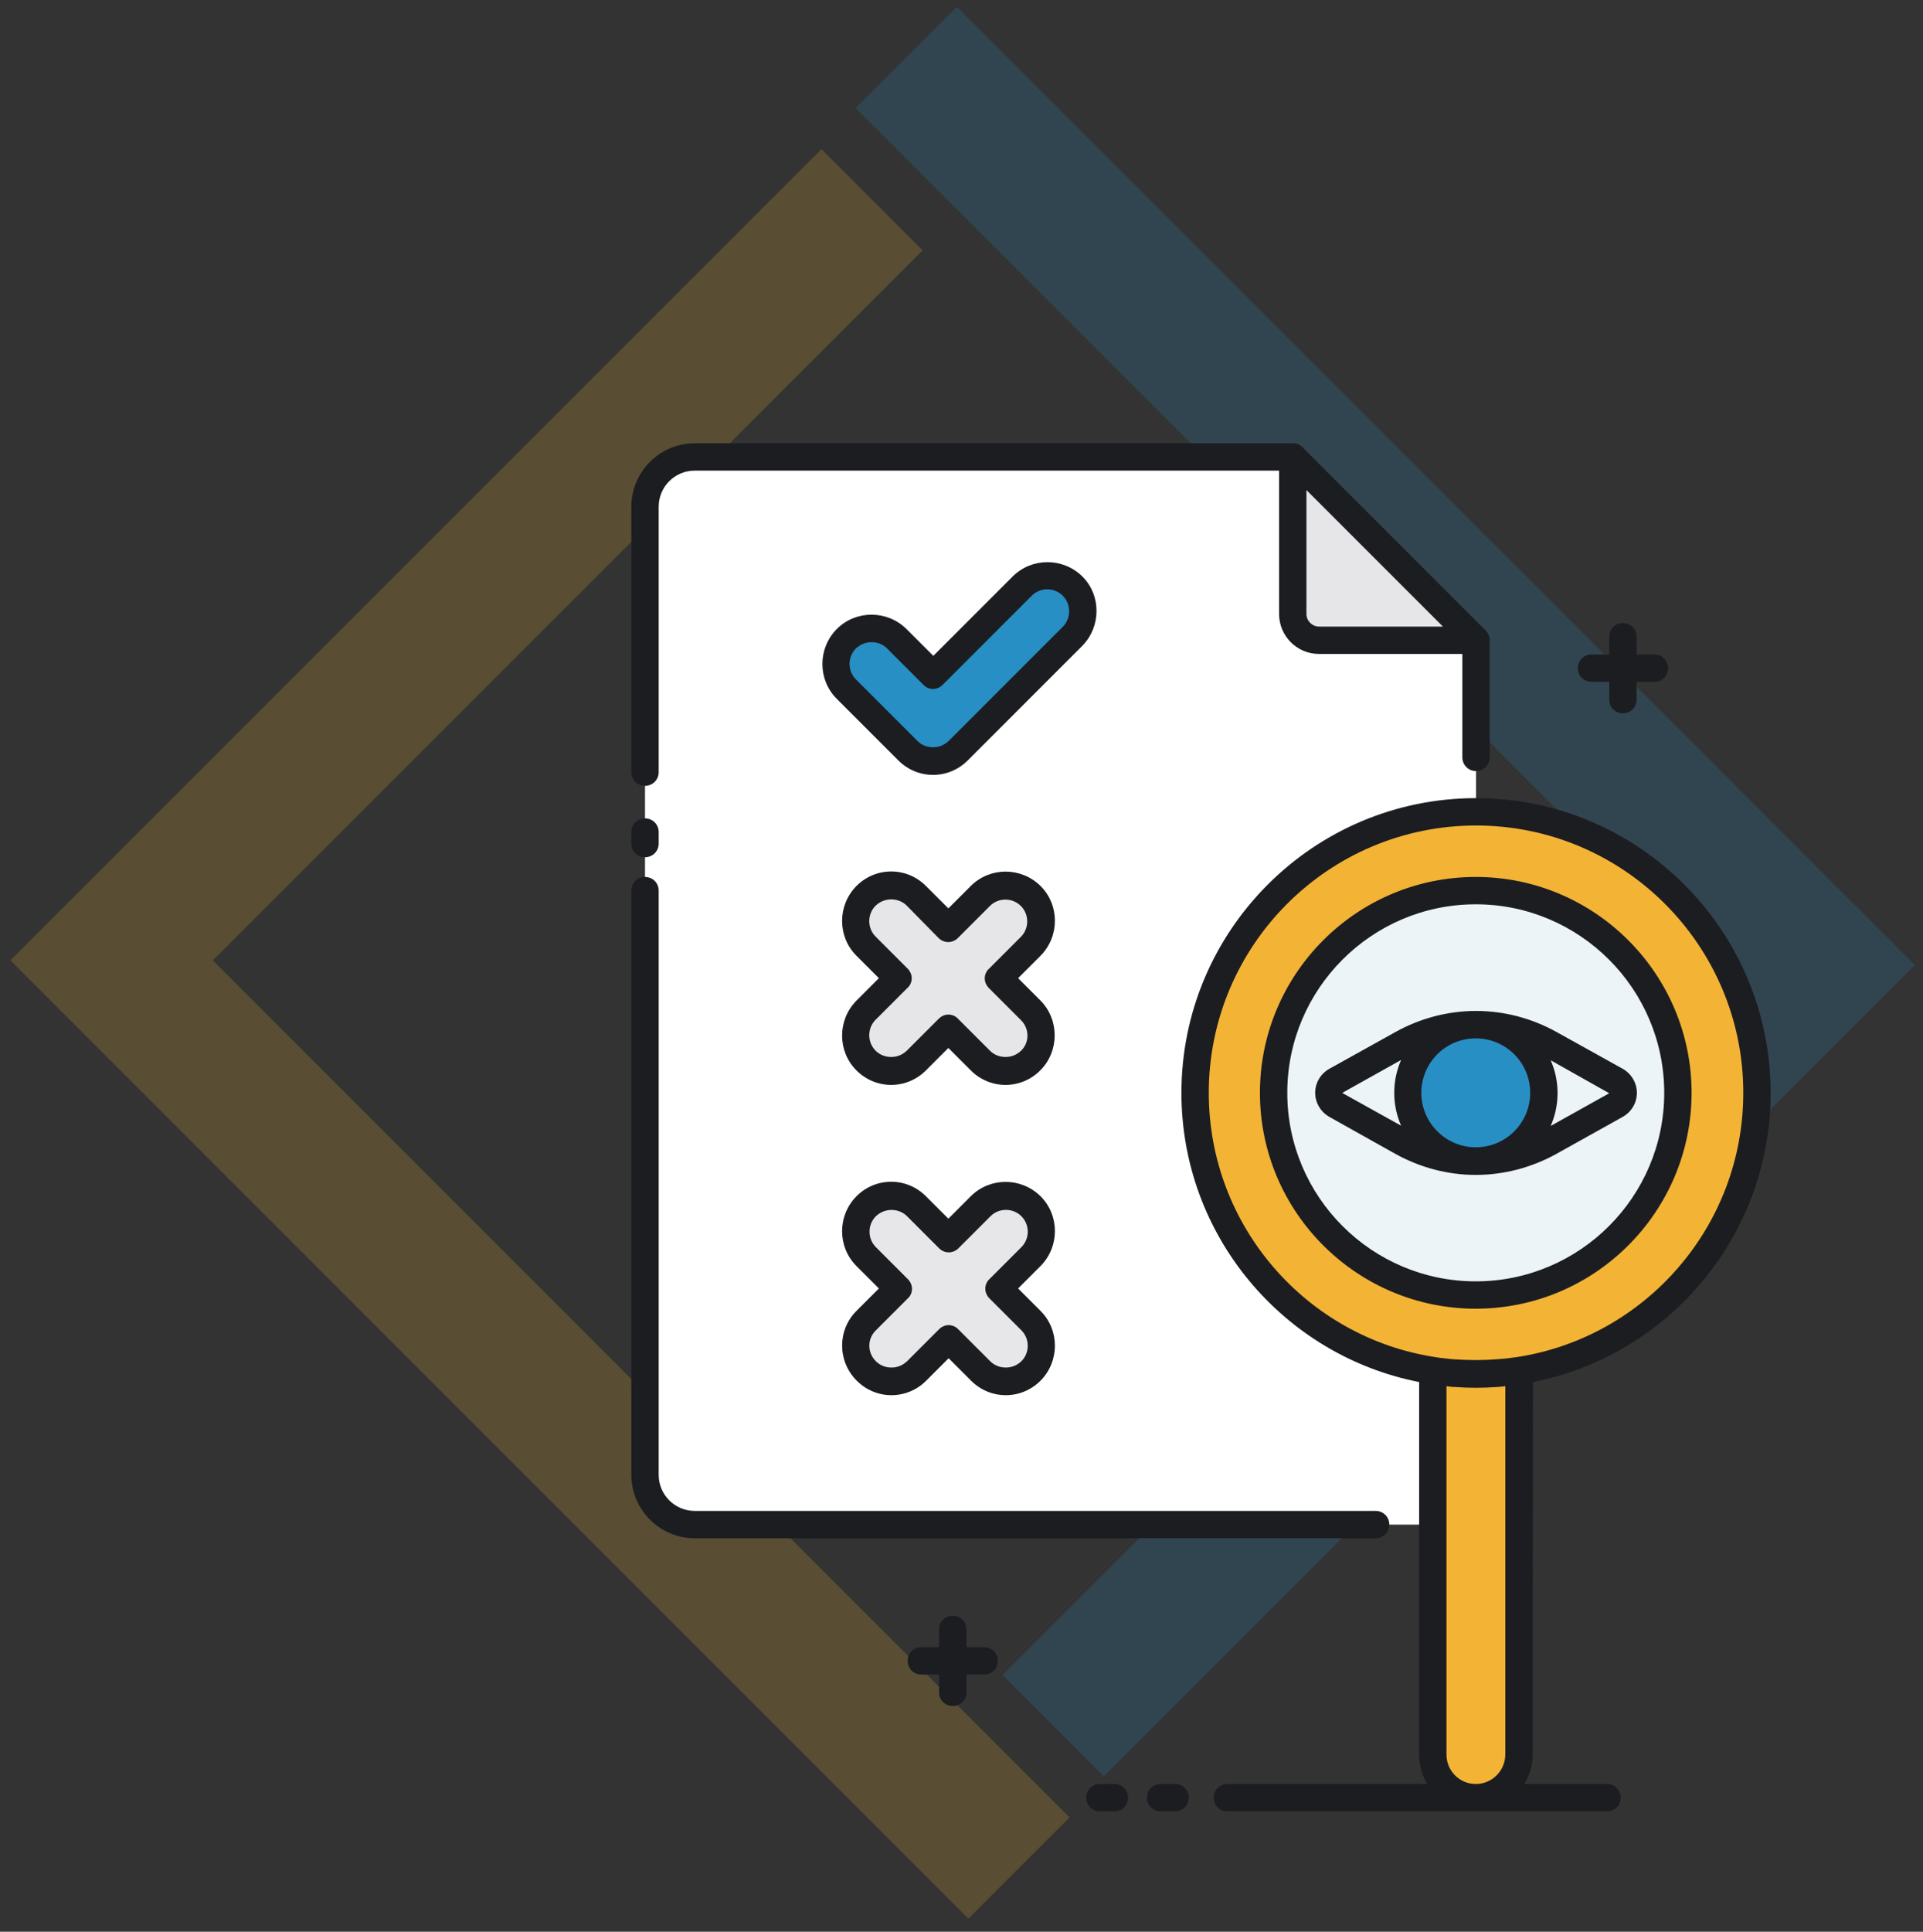
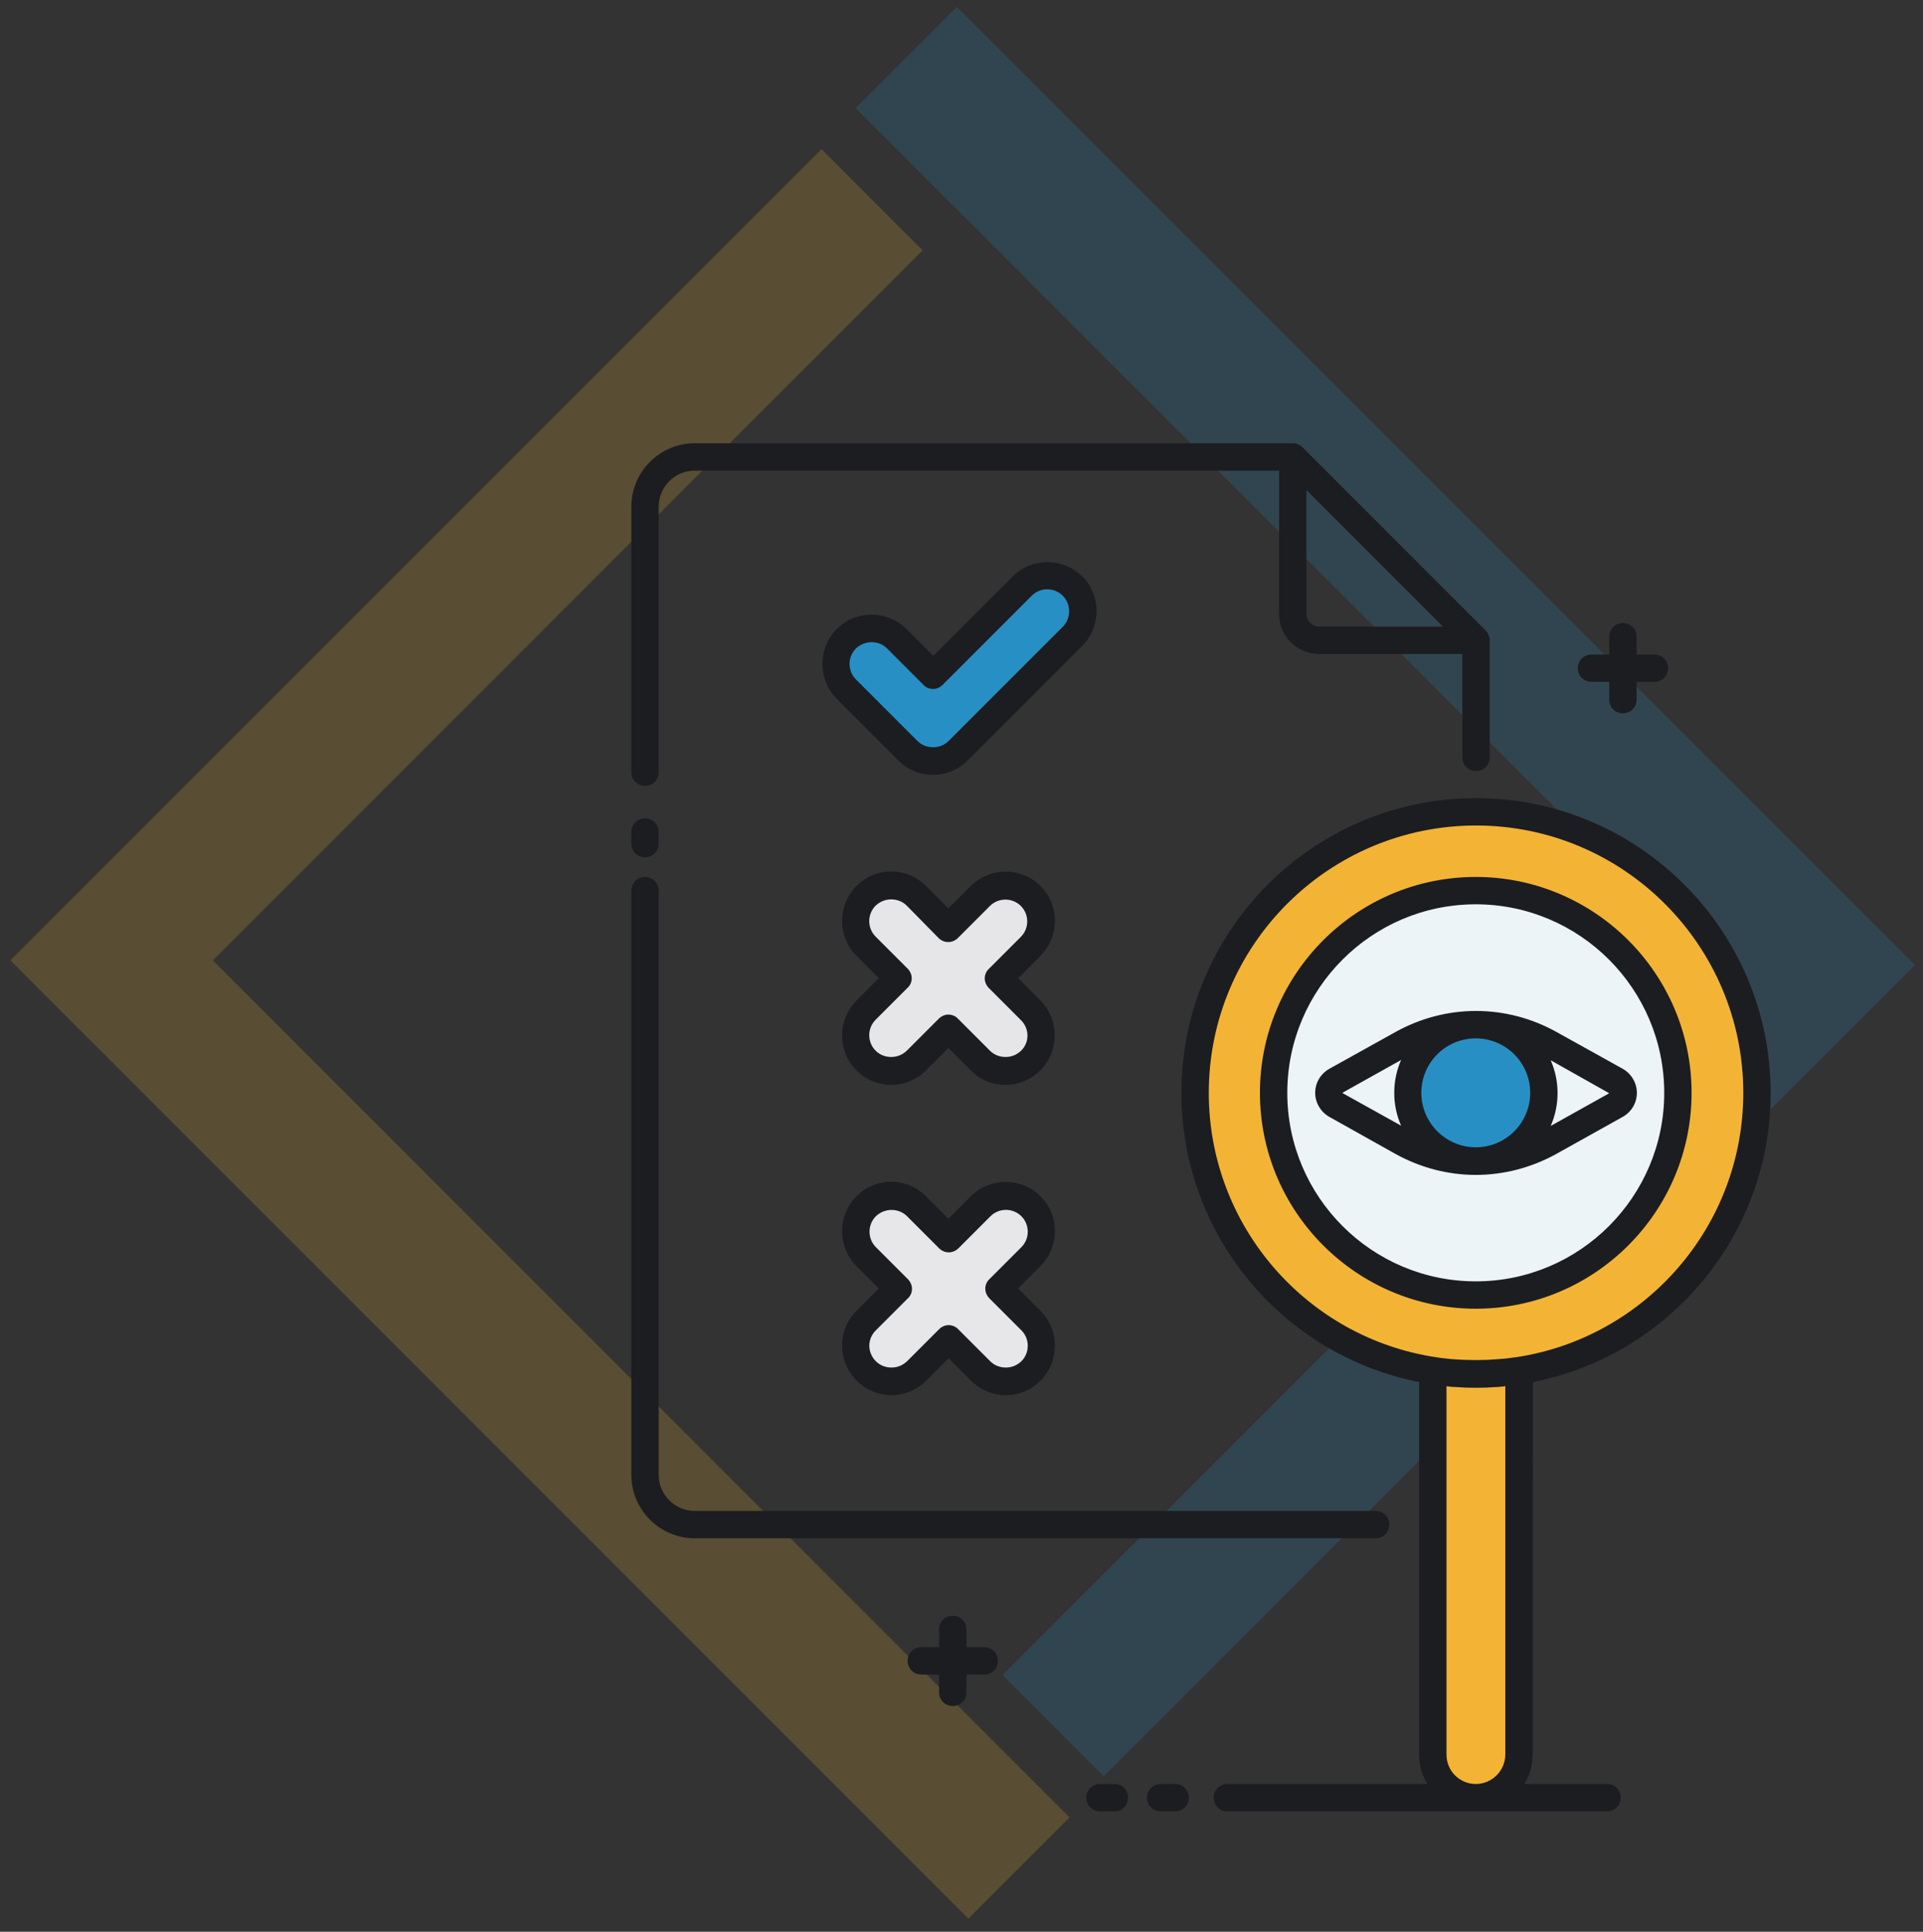
<svg xmlns="http://www.w3.org/2000/svg" version="1.1" x="0px" y="0px" viewBox="0 0 703 706" style="enable-background:new 0 0 703 706;" xml:space="preserve">
  <rect x="0" y="0" width="703" height="706" fill="#333333" stroke="none" />
  <style type="text/css">
	.st0{opacity:0.2;fill:#F3B435;}
	.st1{opacity:0.2;fill:#288FC5;}
	.st2{fill:#FFFFFF;}
	.st3{fill:#E6E6E9;}
	.st4{fill:#E7E6E9;}
	.st5{fill:#288FC5;}
	.st6{fill:#F3B435;}
	.st7{fill:#ECF4F7;}
	.st8{fill:#1C1D21;}
</style>
  <g id="Layer_2">
    <polygon class="st0" points="337.3,91.5 300.3,54.5 3.8,351 354,701.2 391,664.2 77.8,351  " />
    <polygon class="st1" points="366.5,612.2 403.5,649.2 700,352.7 349.8,2.5 312.8,39.5 626,352.7  " />
  </g>
  <g id="Layer_1">
    <g>
      <g>
-         <path class="st2" d="M523.8,500.9c-49.2-7.6-86.9-50.1-86.9-101.5c0-56.7,46-102.7,102.7-102.7V234l-67-67H254     c-10.1,0-18.2,8.2-18.2,18.2V539c0,10.1,8.2,18.2,18.2,18.2h267.3c0.8,0,1.7-0.1,2.5-0.2L523.8,500.9     C523.8,500.9,523.8,500.9,523.8,500.9z" />
-       </g>
+         </g>
    </g>
    <g>
      <g>
        <path class="st3" d="M365.1,357.6l11.7-11.7c5.1-5.1,5.1-13.3,0-18.4c-5.1-5.1-13.3-5.1-18.4,0l-11.7,11.7L335,327.5     c-5.1-5.1-13.3-5.1-18.4,0s-5.1,13.3,0,18.4l11.7,11.7l-11.7,11.7c-5.1,5.1-5.1,13.3,0,18.4c2.5,2.5,5.9,3.8,9.2,3.8     s6.7-1.3,9.2-3.8l11.7-11.7l11.7,11.7c2.5,2.5,5.9,3.8,9.2,3.8s6.7-1.3,9.2-3.8c5.1-5.1,5.1-13.3,0-18.4L365.1,357.6z" />
      </g>
    </g>
    <g>
      <g>
        <path class="st4" d="M365.1,470.9l11.7-11.7c5.1-5.1,5.1-13.3,0-18.4c-5.1-5.1-13.3-5.1-18.4,0l-11.7,11.7L335,440.8     c-5.1-5.1-13.3-5.1-18.4,0s-5.1,13.3,0,18.4l11.7,11.7l-11.7,11.7c-5.1,5.1-5.1,13.3,0,18.4c2.5,2.5,5.9,3.8,9.2,3.8     s6.7-1.3,9.2-3.8l11.7-11.7l11.7,11.7c2.5,2.5,5.9,3.8,9.2,3.8s6.7-1.3,9.2-3.8c5.1-5.1,5.1-13.3,0-18.4L365.1,470.9z" />
      </g>
    </g>
    <g>
      <g>
        <g>
          <path class="st5" d="M341.1,278.1c-3.4,0-6.8-1.4-9.2-3.8l-22.5-22.5c-5.1-5.1-5.1-13.3,0-18.4c5.1-5.1,13.3-5.1,18.4,0      l13.3,13.3l32.6-32.6c5.1-5.1,13.3-5.1,18.4,0c5.1,5.1,5.1,13.3,0,18.4l-41.8,41.8C347.8,276.7,344.5,278.1,341.1,278.1z" />
        </g>
      </g>
    </g>
    <g>
      <g>
        <path class="st6" d="M642.2,399.4c0-56.7-46-102.7-102.7-102.7s-102.7,46-102.7,102.7c0,51.4,37.7,93.9,86.9,101.5c0,0,0,0,0,0     v140.3c0,8.7,7.1,15.8,15.8,15.8s15.8-7.1,15.8-15.8V500.9c0,0,0,0,0,0C604.5,493.3,642.2,450.8,642.2,399.4z" />
      </g>
    </g>
    <g>
      <g>
        <circle class="st7" cx="539.5" cy="399.4" r="73.9" />
      </g>
    </g>
    <g>
      <g>
        <circle class="st5" cx="539.5" cy="399.4" r="24.9" />
      </g>
    </g>
    <g>
      <g>
-         <path class="st3" d="M539.5,234h-57.4c-5.3,0-9.6-4.3-9.6-9.6V167L539.5,234z" />
-       </g>
+         </g>
    </g>
    <path class="st8" d="M576.8,244.2c0-2.8,2.2-5,5-5h6.5v-6.5c0-2.8,2.2-5,5-5s5,2.2,5,5v6.5h6.5c2.8,0,5,2.2,5,5c0,2.8-2.2,5-5,5   h-6.5v6.5c0,2.8-2.2,5-5,5s-5-2.2-5-5v-6.5h-6.5C579,249.2,576.8,247,576.8,244.2z M359.8,602h-6.5v-6.5c0-2.8-2.2-5-5-5   c-2.8,0-5,2.2-5,5v6.5h-6.5c-2.8,0-5,2.2-5,5c0,2.8,2.2,5,5,5h6.5v6.5c0,2.8,2.2,5,5,5c2.8,0,5-2.2,5-5V612h6.5c2.8,0,5-2.2,5-5   C364.8,604.2,362.6,602,359.8,602z M507.9,557.2c0-2.8-2.2-5-5-5H254c-7.3,0-13.2-5.9-13.2-13.2V325.5c0-2.8-2.2-5-5-5s-5,2.2-5,5   V539c0,12.8,10.4,23.2,23.2,23.2h248.9C505.6,562.2,507.9,560,507.9,557.2z M235.8,313.3c2.8,0,5-2.2,5-5v-4.2c0-2.8-2.2-5-5-5   s-5,2.2-5,5v4.2C230.8,311.1,233,313.3,235.8,313.3z M230.8,282.2v-97c0-12.8,10.4-23.2,23.2-23.2h218.6c0,0,0.1,0,0.1,0   c0.6,0,1.2,0.1,1.7,0.3c0.1,0,0.1,0.1,0.2,0.1c0.2,0.1,0.4,0.2,0.6,0.3c0.1,0,0.1,0.1,0.2,0.1c0.2,0.2,0.5,0.4,0.7,0.6l67,67   c0,0,0,0,0,0c0.2,0.2,0.4,0.4,0.6,0.7c0,0.1,0.1,0.1,0.1,0.2c0.1,0.2,0.2,0.4,0.3,0.6c0,0.1,0.1,0.2,0.1,0.2   c0.1,0.3,0.2,0.5,0.3,0.8c0,0,0,0,0,0c0.1,0.3,0.1,0.6,0.1,0.9c0,0,0,0.1,0,0.1v42.9c0,2.8-2.2,5-5,5s-5-2.2-5-5V239h-52.4   c-8.1,0-14.6-6.6-14.6-14.6V172H254c-7.3,0-13.2,5.9-13.2,13.2v97c0,2.8-2.2,5-5,5S230.8,284.9,230.8,282.2z M527.5,229l-49.9-49.9   v45.3c0,2.5,2.1,4.6,4.6,4.6L527.5,229L527.5,229z M460.6,399.4c0-43.5,35.4-78.9,78.9-78.9s78.9,35.4,78.9,78.9   s-35.4,78.9-78.9,78.9S460.6,442.9,460.6,399.4z M470.6,399.4c0,38,30.9,68.9,68.9,68.9c38,0,68.9-30.9,68.9-68.9   c0-38-30.9-68.9-68.9-68.9S470.6,361.4,470.6,399.4z M560.3,641.2c0,3.9-1.1,7.6-3,10.8h30.2c2.8,0,5,2.2,5,5c0,2.8-2.2,5-5,5   H448.7c-2.8,0-5-2.2-5-5c0-2.8,2.2-5,5-5h73.1c-1.9-3.1-3-6.8-3-10.8V505.1c-49.5-9.7-86.9-53.4-86.9-105.7   c0-59.4,48.3-107.7,107.7-107.7c59.4,0,107.7,48.3,107.7,107.7c0,52.3-37.4,96-86.9,105.7L560.3,641.2L560.3,641.2z M524.8,496   c1,0.2,2,0.3,3,0.4c0.3,0,0.5,0.1,0.8,0.1c2.3,0.3,4.6,0.4,7,0.5c0.1,0,0.2,0,0.3,0c2.4,0.1,4.8,0.1,7.3,0c0.1,0,0.2,0,0.3,0   c2.3-0.1,4.7-0.3,7-0.5c0.3,0,0.5-0.1,0.8-0.1c1-0.1,2-0.3,3.1-0.4c46.9-7.1,82.9-47.7,82.9-96.6c0-53.9-43.8-97.7-97.7-97.7   c-53.9,0-97.7,43.8-97.7,97.7C441.9,448.3,477.9,488.9,524.8,496z M539.5,652c5.9,0,10.8-4.8,10.8-10.8V506.6c-0.2,0-0.4,0-0.6,0.1   c-0.7,0.1-1.3,0.1-2,0.2c-0.1,0-0.1,0-0.2,0c-2.6,0.2-5.3,0.3-7.9,0.3c-2.7,0-5.3-0.1-7.9-0.3c-0.1,0-0.1,0-0.2,0   c-0.7,0-1.3-0.1-2-0.2c-0.2,0-0.4,0-0.7-0.1v134.7C528.8,647.2,533.6,652,539.5,652z M510.1,421.7L486,408.2   c-3.2-1.8-5.2-5.2-5.2-8.8c0-3.7,2-7,5.2-8.8l24.1-13.4c18.5-10.3,40.5-10.3,59,0l24.1,13.4c3.2,1.8,5.2,5.2,5.2,8.8   c0,3.7-2,7-5.2,8.8L569,421.7c-9.2,5.1-19.4,7.7-29.5,7.7C529.4,429.4,519.3,426.8,510.1,421.7z M539.5,419.3   c11,0,19.9-8.9,19.9-19.9c0-11-8.9-19.9-19.9-19.9c-11,0-19.9,8.9-19.9,19.9C519.6,410.4,528.6,419.3,539.5,419.3z M566.9,387.5   c1.6,3.7,2.5,7.7,2.5,12s-0.9,8.3-2.5,12l21.3-11.9l0,0c0,0,0,0,0,0c0,0,0-0.1,0-0.1L566.9,387.5z M490.8,399.5l21.4,11.9   c-1.6-3.7-2.5-7.7-2.5-12c0-4.3,0.9-8.3,2.5-12l-21.3,11.9C490.8,399.4,490.8,399.5,490.8,399.5z M380.3,391.2   c-3.4,3.4-7.9,5.3-12.7,5.3c-4.8,0-9.3-1.9-12.7-5.3l-8.2-8.2l-8.2,8.2c-3.4,3.4-7.9,5.3-12.7,5.3c-4.8,0-9.3-1.9-12.7-5.3   c-7-7-7-18.4,0-25.5l8.2-8.2l-8.2-8.2c-7-7-7-18.4,0-25.5c3.4-3.4,7.9-5.3,12.7-5.3c4.8,0,9.3,1.9,12.7,5.3l8.2,8.2l8.2-8.2   c7-7,18.4-7,25.5,0c7,7,7,18.4,0,25.5l-8.2,8.2l8.2,8.2C387.3,372.7,387.3,384.2,380.3,391.2z M373.2,372.8l-11.7-11.7   c-0.9-0.9-1.5-2.2-1.5-3.5c0-1.3,0.5-2.6,1.5-3.5l11.7-11.7c3.1-3.1,3.1-8.2,0-11.3c-3.1-3.1-8.2-3.1-11.3,0l-11.7,11.7   c-2,2-5.1,2-7.1,0L331.5,331c-1.5-1.5-3.5-2.3-5.7-2.3c-2.1,0-4.1,0.8-5.7,2.3c-3.1,3.1-3.1,8.2,0,11.3l11.7,11.7   c0.9,0.9,1.5,2.2,1.5,3.5c0,1.3-0.5,2.6-1.5,3.5l-11.7,11.7c-3.1,3.1-3.1,8.2,0,11.3c1.5,1.5,3.5,2.3,5.7,2.3s4.1-0.8,5.7-2.3   l11.7-11.7c1-1,2.3-1.5,3.5-1.5s2.6,0.5,3.5,1.5l11.7,11.7c1.5,1.5,3.5,2.3,5.7,2.3s4.1-0.8,5.7-2.3   C376.4,381,376.4,375.9,373.2,372.8z M313.1,479.1l8.2-8.2l-8.2-8.2c-7-7-7-18.4,0-25.5c3.4-3.4,7.9-5.3,12.7-5.3   c4.8,0,9.3,1.9,12.7,5.3l8.2,8.2l8.2-8.2c7-7,18.4-7,25.5,0c7,7,7,18.4,0,25.5l-8.2,8.2l8.2,8.2c7,7,7,18.4,0,25.5   c-3.4,3.4-7.9,5.3-12.7,5.3c-4.8,0-9.3-1.9-12.7-5.3l-8.2-8.2l-8.2,8.2c-3.4,3.4-7.9,5.3-12.7,5.3c-4.8,0-9.3-1.9-12.7-5.3   C306.1,497.5,306.1,486.1,313.1,479.1z M320.2,497.5c1.5,1.5,3.5,2.3,5.7,2.3s4.1-0.8,5.7-2.3l11.7-11.7c1-1,2.3-1.5,3.5-1.5   s2.6,0.5,3.5,1.5l11.7,11.7c1.5,1.5,3.5,2.3,5.7,2.3s4.1-0.8,5.7-2.3c3.1-3.1,3.1-8.2,0-11.3l-11.7-11.7c-0.9-0.9-1.5-2.2-1.5-3.5   s0.5-2.6,1.5-3.5l11.7-11.7c3.1-3.1,3.1-8.2,0-11.3c-3.1-3.1-8.2-3.1-11.3,0l-11.7,11.7c-2,2-5.1,2-7.1,0l-11.7-11.7   c-1.5-1.5-3.5-2.3-5.7-2.3c-2.1,0-4.1,0.8-5.7,2.3c-3.1,3.1-3.1,8.2,0,11.3l11.7,11.7c0.9,0.9,1.5,2.2,1.5,3.5s-0.5,2.6-1.5,3.5   l-11.7,11.7C317,489.3,317,494.3,320.2,497.5z M395.6,236.1l-41.8,41.8c-3.4,3.4-7.9,5.3-12.7,5.3c-4.8,0-9.3-1.9-12.7-5.3   l-22.5-22.5c-7-7-7-18.4,0-25.5c7-7,18.4-7,25.5,0l9.8,9.8l29-29c7-7,18.4-7,25.5,0C402.6,217.6,402.6,229,395.6,236.1z    M388.5,217.7c-3.1-3.1-8.2-3.1-11.3,0l-32.6,32.6c-0.9,0.9-2.2,1.5-3.5,1.5s-2.6-0.5-3.5-1.5l-13.3-13.3c-1.6-1.6-3.6-2.3-5.7-2.3   s-4.1,0.8-5.7,2.3c-3.1,3.1-3.1,8.2,0,11.3l22.5,22.5c1.5,1.5,3.5,2.3,5.7,2.3s4.1-0.8,5.7-2.3l41.8-41.8   C391.6,225.9,391.6,220.8,388.5,217.7z M429.6,652h-5.3c-2.8,0-5,2.2-5,5c0,2.8,2.2,5,5,5h5.3c2.8,0,5-2.2,5-5   C434.6,654.2,432.4,652,429.6,652z M407.4,652h-5.3c-2.8,0-5,2.2-5,5c0,2.8,2.2,5,5,5h5.3c2.8,0,5-2.2,5-5   C412.4,654.2,410.2,652,407.4,652z" />
  </g>
</svg>